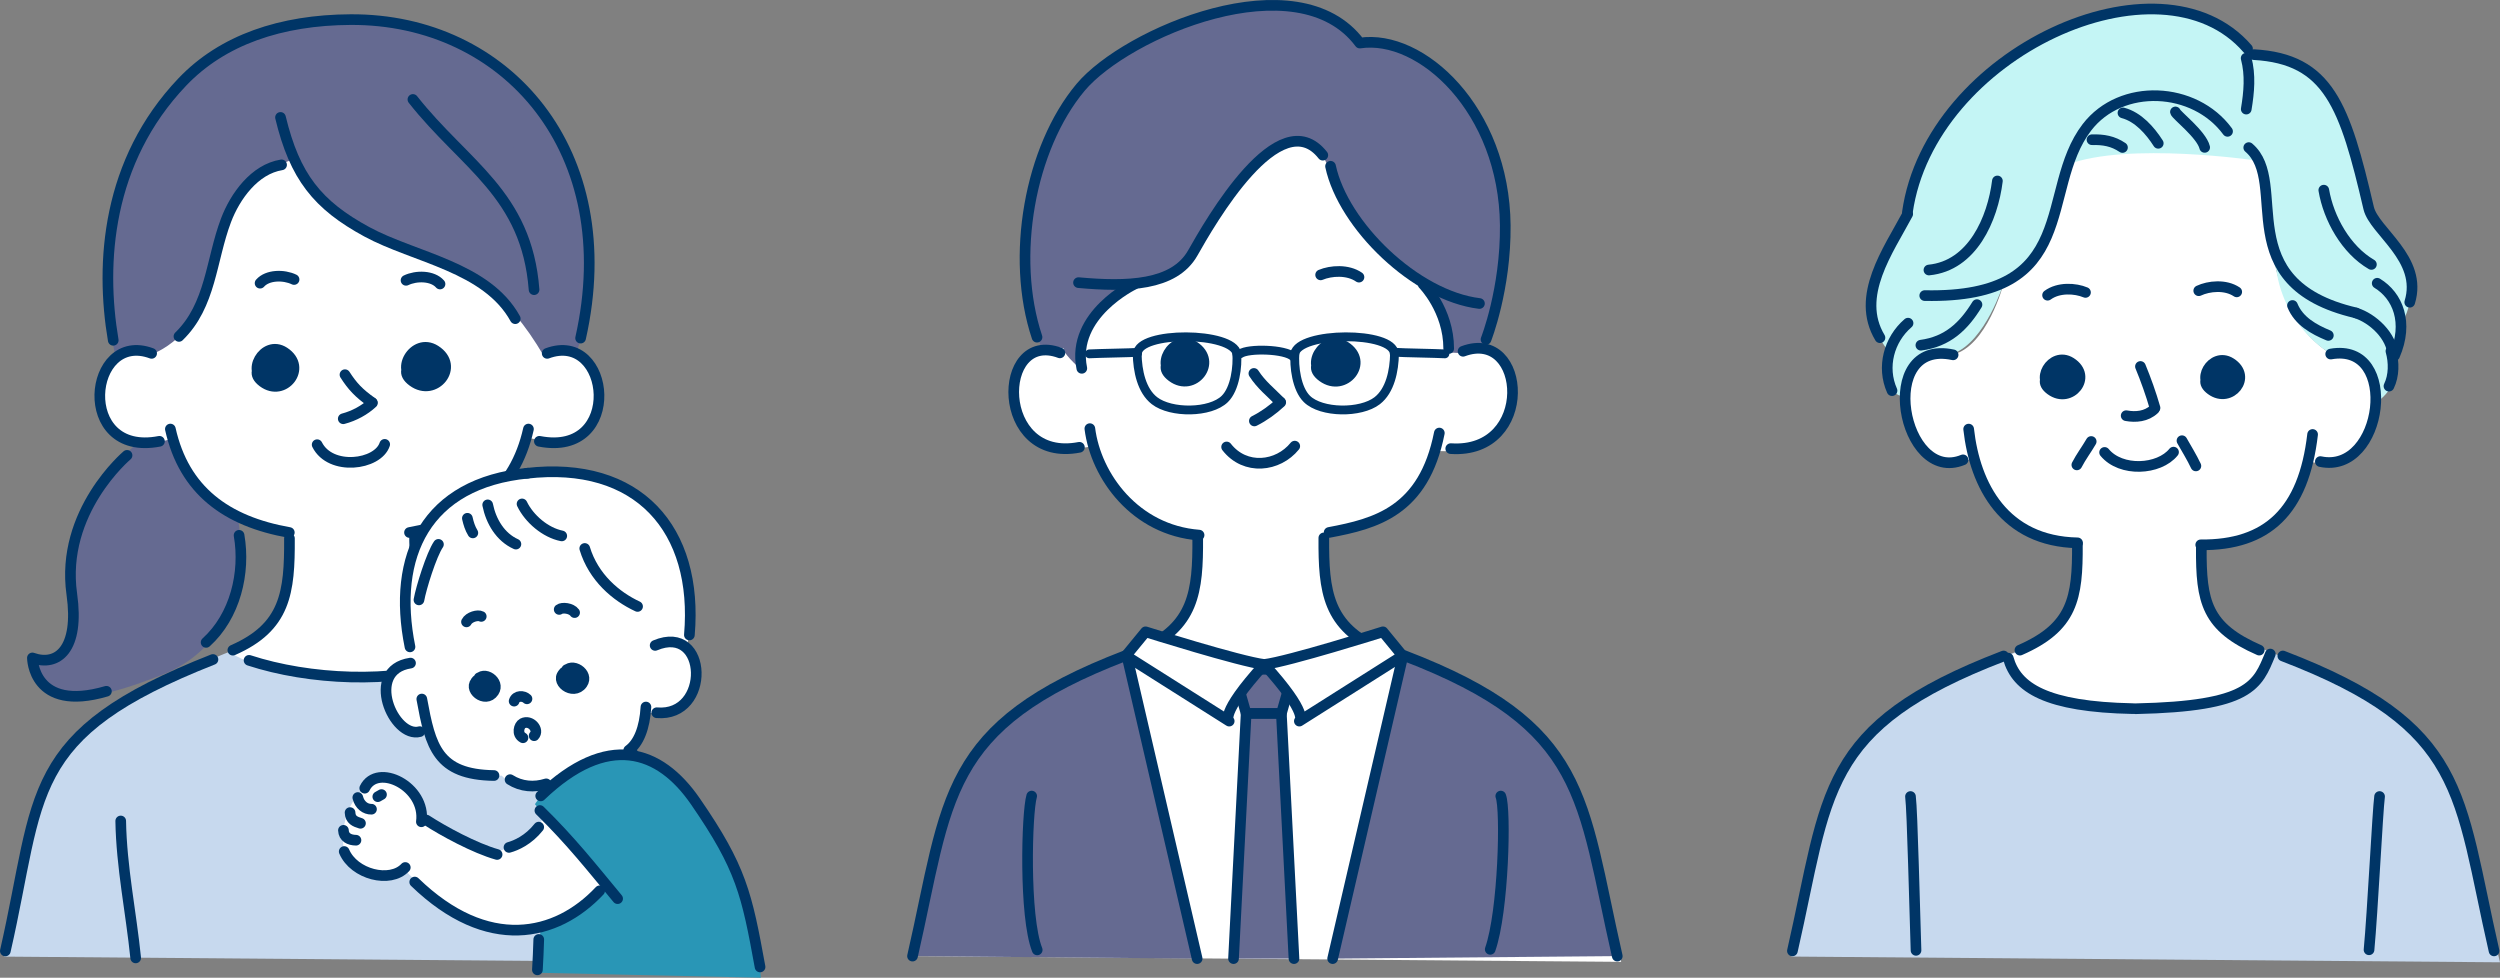
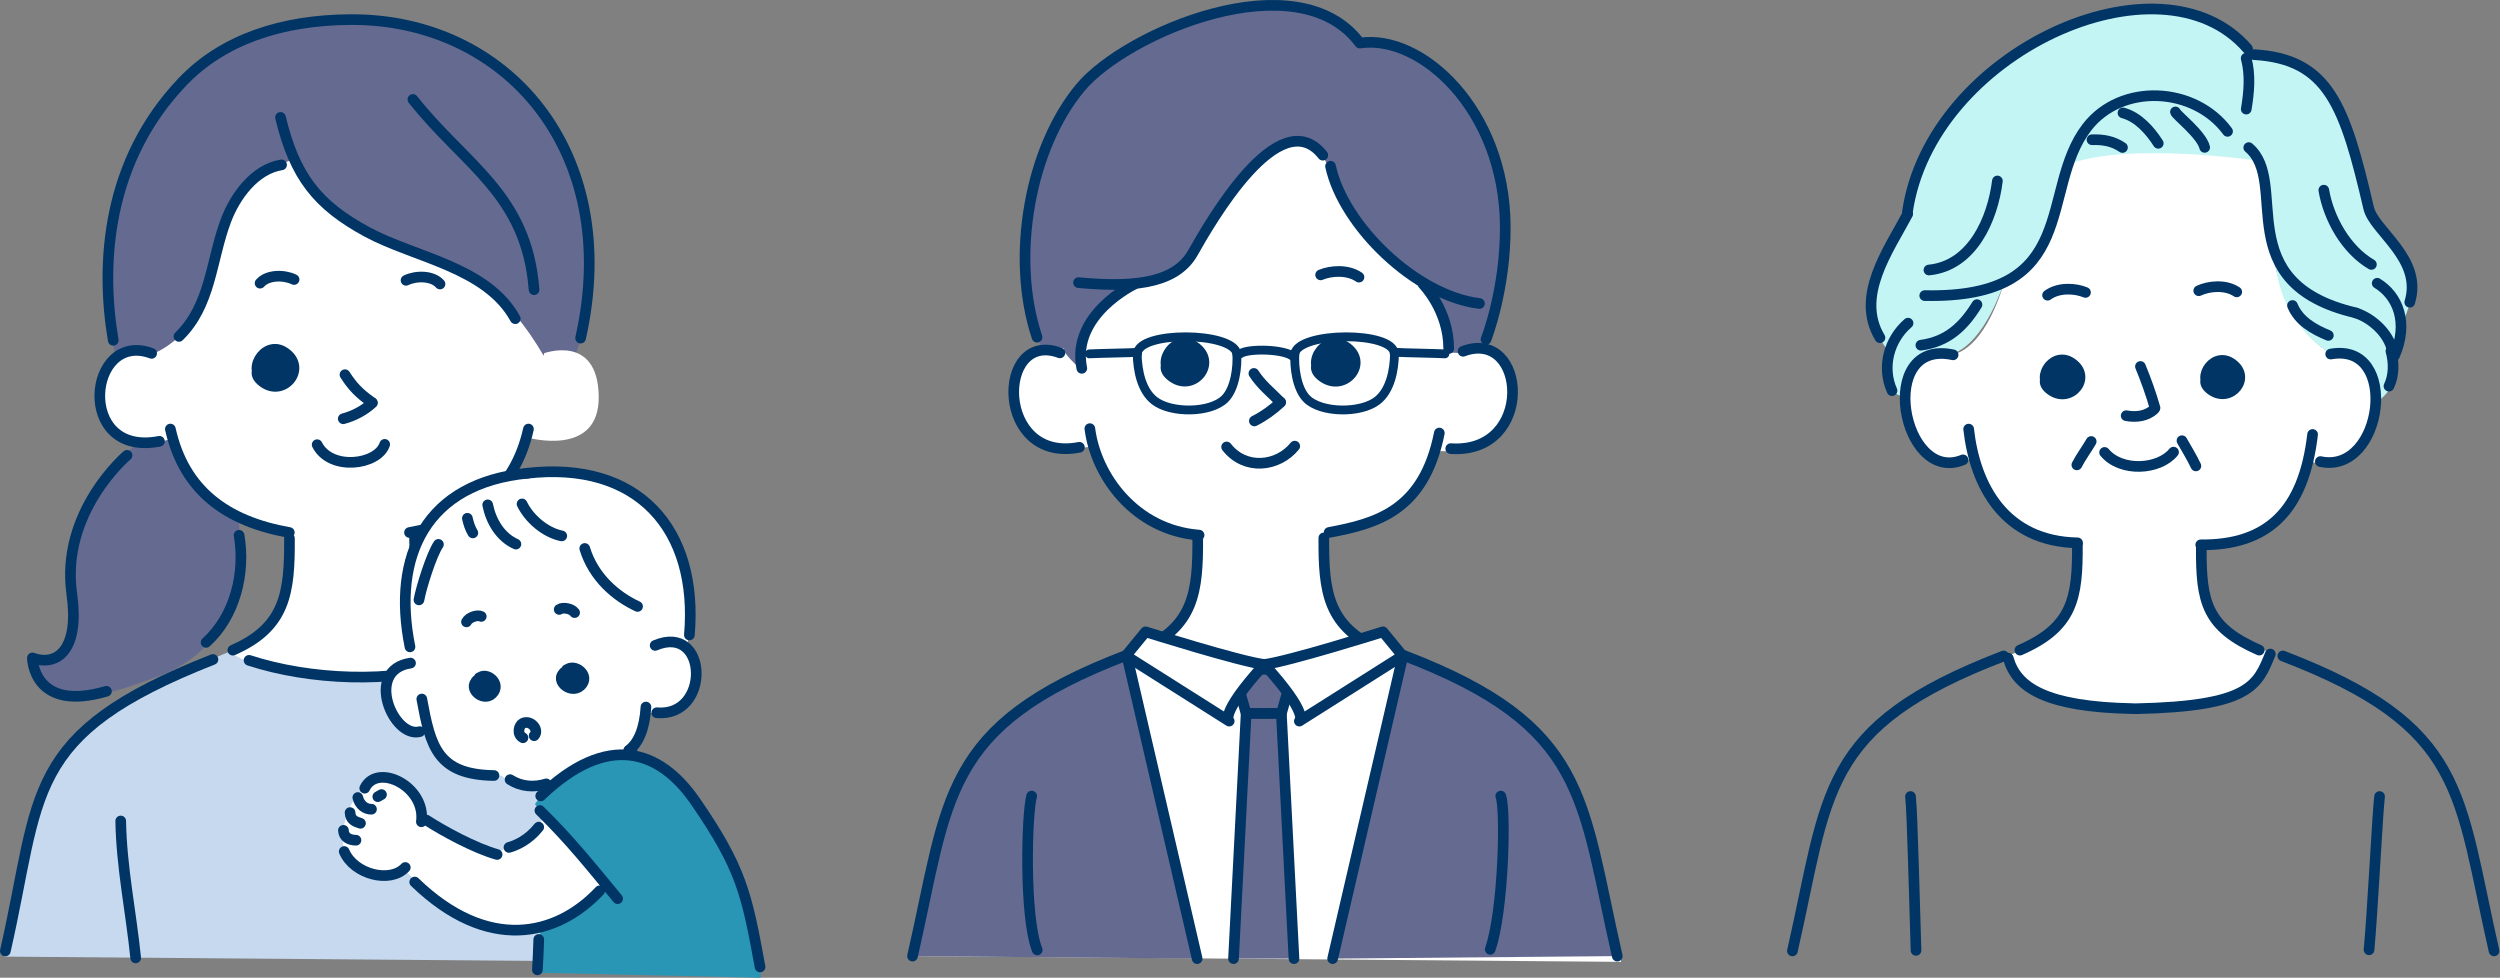
<svg xmlns="http://www.w3.org/2000/svg" id="_レイヤー_2" data-name="レイヤー 2" viewBox="0 0 425.243 166.309">
  <rect x="0" y="0" width="425.243" height="166.309" fill="#808080" stroke="none" />
  <defs>
    <style>
      .cls-1, .cls-2, .cls-3 {
        stroke-width: 1.813px;
      }

      .cls-1, .cls-2, .cls-3, .cls-4 {
        stroke: #003566;
        stroke-linecap: round;
        stroke-linejoin: round;
      }

      .cls-1, .cls-5 {
        fill: #656a91;
      }

      .cls-2, .cls-6 {
        fill: #fff;
      }

      .cls-3, .cls-4 {
        fill: none;
      }

      .cls-7 {
        fill: #2996b6;
      }

      .cls-7, .cls-8, .cls-9, .cls-5, .cls-6 {
        fill-rule: evenodd;
      }

      .cls-8 {
        fill: #c4f5f5;
      }

      .cls-9 {
        fill: #c7d9ee;
      }

      .cls-4 {
        stroke-width: 1.5px;
      }
    </style>
  </defs>
  <g id="_レイヤー_1-2" data-name="レイヤー 1">
    <g>
      <g>
-         <path class="cls-9" d="M304.701,162.708l120.542,.977s-5.559-23.72-9.966-33.005c-4.407-9.285-16.741-14.806-30.268-20.262,0,0-6.915,6.943-21.008,6.68-14.093-.263-20.899-6.277-20.899-6.277,0,0-20.217,7.281-28.161,17.608-7.122,9.258-8.301,27.271-10.241,34.278h0Z" />
        <path class="cls-6" d="M332.17,60.305s-10.18-1.176-7.747,9.629c2.938,13.045,11.158,7.905,11.158,7.905,0,0,2.443,13.626,17.484,14.729,0,0,3.379,15.146-12.094,19.054,0,0,2.027,10.046,23.132,9.276,20.417-.745,20.506-5.713,22.588-9.613,0,0-6.418-2.686-8.973-5.211-1.906-1.884-3.141-4.197-3.036-13.388,0,0,13.824,2.17,18.049-14.177,0,0,9.103,2.588,11.222-9.182,1.879-10.437-7.595-9.198-7.595-9.198-10.895-7.078-9.929-21.468-11.653-31.344-.782-4.483-8.043-4.193-17.941-4.105-8.708,.077-13.579,1.03-14.709,3.605-3.598,8.197-3.423,15.875-11.264,19.966-.007,.152-2.856,10.702-8.62,12.055h0Z" />
        <path class="cls-8" d="M383.697,27.296s-21.749-3.213-31.99,.691c0,0-2.065,16.995-10.916,20.262,0,0-3.064,9.811-8.483,11.865,0,0-8.255-1.942-8.433,7.138,0,0-3.195,1.312-2.833-7.78,0,0-3.578-4.216-2.795-8.537,.783-4.321,2.089-8.767,6.102-14.158,0,0,.846-14.848,14.721-25.081,13.875-10.233,33.819-15.711,43.975-2.349,0,0,9.903-2.121,15.514,12.211,5.611,14.332,2.969,13.789,5.313,16.025,2.344,2.236,9.21,8.555,4.836,17.143,0,0,.198,2.878-1.638,6.061,0,0,1.935,4.528-3.143,7.867,0,0,.784-8.568-7.569-8.527,0,0-7.716-4.331-9.161-14.201,0,0-1.088-2.907-1.385-9.917-.297-7.009-.877-8.143-2.115-8.713h0Z" />
        <path class="cls-3" d="M334.863,72.988c1.078,9.649,6.056,19.097,18.521,19.348" />
        <path class="cls-3" d="M355.707,75.096c-.782,1.356-1.723,2.584-2.441,3.981" />
        <path class="cls-3" d="M371.146,74.961c.797,1.411,1.675,2.824,2.368,4.29" />
        <path class="cls-3" d="M409.891,51.411c2.285-7.406-6.069-12.079-6.987-16.016-4.052-17.359-6.765-25.378-19.529-26.104" />
        <path class="cls-3" d="M324.441,36.125c3.863-27.184,43.035-45.006,57.855-27.837" />
        <path class="cls-3" d="M339.752,30.78c-.803,6.452-4.238,14.426-11.647,15.147" />
        <path class="cls-3" d="M374.339,92.673c11.327,.093,17.505-5.7,19.027-18.772" />
        <path class="cls-3" d="M332.219,60.355c-13.265-2.858-8.663,22.144,1.687,17.863" />
        <path class="cls-3" d="M396.444,60.223c11.885-2.132,8.931,20.596-1.76,18.29" />
        <path class="cls-3" d="M364.084,62.335c.896,2.155,1.81,4.721,2.477,7.047" />
        <path class="cls-3" d="M366.416,69.614c-1.319,1.238-3.135,1.393-4.759,1.094" />
        <path class="cls-3" d="M357.986,76.955c2.767,3.365,9.257,3.006,11.726-.049" />
        <path class="cls-3" d="M374,49.451c1.71-.807,4.542-1.098,6.462,.195" />
        <path class="cls-3" d="M354.736,49.74c-1.741-.733-4.582-.901-6.449,.475" />
        <path class="cls-3" d="M353.358,92.582c.057,9.196-.801,14.084-9.774,18.003" />
        <path class="cls-3" d="M374.439,93.196c-.056,9.196,.877,13.469,9.85,17.388" />
        <path class="cls-3" d="M340.81,111.581c-31.33,12.004-29.756,23.228-35.926,50.164" />
        <path class="cls-3" d="M388.305,111.581c31.33,12.004,29.756,23.228,35.926,50.164" />
        <path class="cls-3" d="M341.596,111.945c1.405,5.073,6.502,8.291,21.155,8.591" />
        <path class="cls-3" d="M386.171,111.25c-2.173,5.263-3.333,8.891-22.893,9.303" />
        <path class="cls-3" d="M324.968,135.486c.321,2.355,.716,19.772,.941,26.167" />
        <path class="cls-3" d="M404.759,135.486c-.321,2.355-1.192,19.766-1.793,26.07" />
        <path class="cls-3" d="M352.109,64.484s-3.797-3.983-.723-3.131c3.865,1.072,1.863,6.147-1.831,4.934-3.742-1.229-.543-6.664,2.691-4.61,3.772,2.396-.057,7.104-3.425,4.639-3.244-2.375,2.95-4.172,1.714-2.899-.321,.331,.993,.351,1.204,.748,.604,1.131-.924,2.543-2.151,2.204-1.544-.427-.996-2.47,.004-3.114,.488-.315,.255,.526,.195,.743-.211,.77,.397-.32,.879,0,.848,.56-.63,1.912-1.372,1.31-.994-.806-.113-3.155,1.645-3.061,1.431,.076,1.939,1.25,1.169,2.238h0Z" />
        <path class="cls-3" d="M379.322,64.503s-3.722-3.905-.709-3.069c3.789,1.051,1.826,6.027-1.796,4.837-3.669-1.205-.533-6.534,2.639-4.52,3.699,2.349-.055,6.965-3.358,4.548-3.181-2.328,2.892-4.09,1.68-2.842-.315,.325,.973,.344,1.181,.733,.592,1.109-.906,2.493-2.108,2.161-1.514-.418-.977-2.421,.003-3.053,.479-.309,.25,.516,.192,.729-.207,.755,.389-.313,.862,0,.831,.549-.617,1.875-1.345,1.284-.975-.79-.111-3.093,1.612-3.001,1.403,.075,1.901,1.225,1.146,2.194h0Z" />
        <path class="cls-3" d="M375.009,25.07c-.537-2.22-4.904-5.546-4.975-6.03" />
        <path class="cls-3" d="M367.113,24.376c-1.393-2.177-3.42-4.487-6.004-5.169" />
        <path class="cls-3" d="M361.028,25.089c-1.627-1.102-3.249-1.371-5.186-1.322" />
        <path class="cls-3" d="M378.9,22.342c-5.594-7.628-18.084-8.295-23.926-.678-8.206,10.699-.855,29.155-27.582,28.614" />
        <path class="cls-3" d="M336.278,51.818c-2.279,3.712-5.009,6.291-9.543,6.9" />
        <path class="cls-3" d="M324.555,54.968c-3.257,2.804-4.514,7.469-2.727,11.481" />
        <path class="cls-3" d="M382.506,25.106c7.043,5.95-3.556,23.039,18.22,28.113" />
        <path class="cls-3" d="M400.788,53.26c2.685,.852,6.122,3.794,6.255,7.344" />
        <path class="cls-3" d="M404.357,48.181c3.49,2.127,5.389,6.679,2.949,12.313" />
        <path class="cls-3" d="M395.271,32.344c.819,4.83,3.79,10.14,8.098,12.638" />
        <path class="cls-3" d="M406.689,59.718c.536,1.914,.539,4.167-.334,5.964" />
        <path class="cls-3" d="M389.943,51.962c1.071,2.647,3.605,4.057,6.101,5.09" />
        <path class="cls-3" d="M382.08,18.559c.481-2.889,.746-5.802-.017-8.66" />
        <path class="cls-3" d="M324.494,36.404c-3.312,6.226-8.957,13.982-4.719,21.038" />
      </g>
      <g>
        <path class="cls-9" d="M.723,162.717l117.362,.952s-4.852-23.211-9.26-32.496c-4.408-9.285-16.116-15.071-28.712-20.258,0,0-5.538,4.809-19.631,4.545-14.093-.263-21.358-4.628-21.358-4.628,0,0-22.687,8.664-28.321,17.536-5.138,8.091-8.658,26.916-10.081,34.351H.723Z" />
        <path class="cls-5" d="M40.421,87.79s4.307,20.375-13.1,27.099c-17.398,6.721-19.911,3.555-22.106-2.879,0,0,4.565,1.947,6.188-2.198,1.623-4.144,.217-8.498,.299-13.44,.082-4.942,4.856-15.465,11.502-20.813l-3.583-14.955s-4.097-17.522,2.829-33.528C28.813,12.369,41.988,3.321,60.057,3.582c19.007,.275,31.544,10.509,36.67,23.501,5.126,12.992,4.185,25.478,1.141,33.34l-57.447,27.367h0Z" />
        <path class="cls-6" d="M26.579,59.956s-9.7-3.109-9.479,7.703c.224,10.958,12.18,6.969,12.18,6.969,0,0,2.824,13.132,19.659,16.162,0,0,3.258,15.667-9.959,20.096,0,0,6.843,4.954,22.649,4.638,11.684-.234,14.551-2.254,18.749-4.366,0,0-5.069-1.306-6.899-4.733-1.568-2.936-2.891-5.552-2.892-15.756,0,0,16.415-2.243,19.14-16.243,0,0,12.291,3.497,12.114-7.041-.181-10.784-9.461-7.249-9.461-7.249,0,0,3.198-43.415-36.243-42.56-34.189,.741-29.558,42.38-29.558,42.38h0Z" />
        <path class="cls-5" d="M25.65,60.311s8.791-2.673,10.822-15.274c2.341-14.529,7.844-15.617,13.274-17.913,0,0,3.945,9.939,15.081,13.595,15.527,5.098,21.369,9.132,27.649,19.786,0,0,10.572-48.682-34.386-48.401-44.958,.282-32.44,48.206-32.44,48.206h0Z" />
        <path class="cls-3" d="M28.978,72.981c2.332,10.443,9.516,15.706,20.233,17.598" />
        <path class="cls-3" d="M89.888,72.981c-2.332,10.443-9.516,15.706-20.233,17.598" />
        <path class="cls-3" d="M19.262,57.883c-2.234-13.155-1.082-30.474,11.755-43.945,6.837-7.175,16.8-10.54,28.618-10.603,26.527-.142,46.252,22.482,39.123,54.179" />
        <path class="cls-3" d="M25.79,60.108c-10.874-4.065-13.072,17.77,1.33,14.956" />
-         <path class="cls-3" d="M93.075,60.108c10.873-4.065,13.072,17.77-1.33,14.956" />
        <path class="cls-3" d="M58.679,63.732c1.248,1.943,2.325,3.126,4.597,4.725" />
        <path class="cls-3" d="M63.351,68.526c-1.319,1.238-3.103,2.211-4.965,2.701" />
        <path class="cls-3" d="M53.947,75.64c2.281,4.524,10.318,3.478,11.489-.056" />
        <path class="cls-3" d="M48.204,62.972s-4.028-4.34-.767-3.411c4.101,1.168,1.977,6.697-1.943,5.375-3.97-1.339-.576-7.261,2.856-5.023,4.003,2.61-.06,7.739-3.634,5.053-3.443-2.587,3.13-4.545,1.819-3.158-.341,.361,1.053,.383,1.278,.815,.641,1.232-.981,2.771-2.282,2.401-1.638-.465-1.057-2.69,.004-3.393,.518-.343,.271,.573,.208,.81-.224,.839,.421-.348,.932,0,.899,.61-.668,2.083-1.456,1.427-1.054-.878-.12-3.437,1.745-3.335,1.518,.083,2.057,1.362,1.24,2.439h0Z" />
-         <path class="cls-3" d="M73.897,62.779s-4.271-4.511-.813-3.546c4.348,1.214,2.096,6.962-2.06,5.588-4.21-1.392-.611-7.548,3.027-5.222,4.244,2.713-.063,8.046-3.852,5.253-3.65-2.689,3.318-4.725,1.928-3.284-.361,.375,1.117,.398,1.355,.848,.679,1.281-1.04,2.88-2.419,2.496-1.736-.483-1.121-2.797,.004-3.527,.549-.357-.28,1.309-.347,1.554-.238,.872,.291-.362,1.556-.713,1.107-.308,.128,2.325-1.299,1.596-2.275-1.162,.576-3.517,1.606-3.58,1.609-.099,2.181,1.416,1.315,2.535h0Z" />
        <path class="cls-3" d="M44.239,48.168c1.255-1.44,4.036-1.472,5.781-.625" />
        <path class="cls-3" d="M74.846,48.308c-1.255-1.441-4.036-1.472-5.781-.625" />
        <path class="cls-3" d="M49.234,91.581c.057,9.196-.655,15.094-9.628,19.013" />
        <path class="cls-3" d="M70.515,91.088c.005,5.397,.83,17.612,7.803,19.568" />
        <path class="cls-3" d="M36.225,112.176C3.737,124.97,7.077,134.818,.907,161.755" />
        <path class="cls-3" d="M82.354,112.176c32.488,12.794,29.149,22.642,35.318,49.579" />
        <path class="cls-3" d="M42.362,112.322c10.242,3.346,24.312,4.004,34.667,.585" />
        <path class="cls-3" d="M20.535,139.645c.126,7.839,1.755,15.519,2.544,23.292" />
        <path class="cls-3" d="M99.022,139.645c-.126,7.839-1.755,15.519-2.544,23.292" />
        <path class="cls-3" d="M47.712,19.972c2.428,10.083,6.286,14.893,14.667,19.447,8.142,4.424,20.402,5.964,25.265,14.787" />
        <path class="cls-3" d="M47.896,28.041c-4.6,.738-7.908,5.356-9.451,9.429-2.563,6.769-2.551,14.458-8.007,19.753" />
        <path class="cls-3" d="M70.235,16.917c8.786,11.161,19.359,16.074,20.607,32.355" />
        <path class="cls-3" d="M21.61,77.453s-11.384,9.573-9.395,23.611c1.327,9.371-2.406,12.388-6.705,10.849,0,0,.056,9.352,12.59,5.671" />
        <path class="cls-3" d="M40.665,91.056c1.112,6.381-.678,13.763-5.605,18.214" />
        <path class="cls-6" d="M70.118,112.638s-5.955,.71-4.251,6.846c1.959,7.053,6.795,4.662,6.795,4.662,0,0,1.399,8.873,12.683,7.785,0,0,3.114,3.738,9.577,1.135,0,0,4.42-4.8,11.743-4.677,0,0,2.611-2.426,3.205-7.184,0,0,7.782,1.339,8.349-5.555,.447-5.438-1.349-5.605-1.349-5.605,0,0,6.053-31.493-26.453-29.673-29.67,1.662-20.299,32.266-20.299,32.266h0Z" />
        <path class="cls-7" d="M91.496,165.464l37.916,.845s-.449-12.331-6.19-21.681c-5.741-9.35-8.684-17.013-18.174-16.159-9.49,.853-14.052,8.323-14.052,8.323l2.066,2.487-1.567,26.186h0Z" />
        <path class="cls-6" d="M92.742,138.755l10.766,11.85s-6.643,7.075-13.758,7.539c-7.115,.464-12.901-1.723-20.833-10.114,0,0-6.517,3.301-10.386-3.13,0,0-1.357-6.675,3.366-10.643,0,0,.996-1.986,2.997-2.117,2.001-.131,6.895,1.046,7.197,7.124,0,0,9.819,6.377,13.058,5.428,3.16-.926,5.279-2.505,7.592-5.937h0Z" />
        <path class="cls-3" d="M71.747,118.904c1.48,8.11,2.677,12.864,12.279,13.01" />
        <path class="cls-3" d="M109.872,120.263c-.212,3.596-1.261,6.153-2.928,7.356" />
        <path class="cls-3" d="M92.91,133.33c-2.047,.65-4.259,.493-6.15-.714" />
        <path class="cls-3" d="M69.828,112.79c-7.945,1.183-2.884,12.875,1.583,11.658" />
        <path class="cls-3" d="M111.439,109.782c9.058-3.842,9.497,12.26,.273,11.452" />
        <path class="cls-3" d="M69.738,110.031c-3.136-15.503,2.726-27.863,20.047-29.545" />
        <path class="cls-3" d="M117.263,108.007c1.545-17.972-8.68-29.71-27.706-27.496" />
        <path class="cls-3" d="M82.955,85.876c.559,2.784,2.141,5.485,4.799,6.675" />
        <path class="cls-3" d="M99.464,93.292c1.487,4.913,5.304,8.153,8.985,9.862" />
        <path class="cls-3" d="M74.578,92.596c-1.18,1.72-2.951,7.384-3.314,9.444" />
        <path class="cls-3" d="M88.798,85.716c1.222,2.541,3.97,4.881,6.755,5.442" />
        <path class="cls-3" d="M79.499,88.158c.199,.885,.453,1.71,.929,2.487" />
-         <path class="cls-3" d="M89.638,118.867c-.573-.563-1.879-.621-2.186,.394" />
        <path class="cls-3" d="M81.505,115.283c2.197-.736,3.384,2.632,.969,2.993-1.834,.275-2.262-2.822-.49-2.839,.687-.007,1.479,.956,.9,1.575-.16,.171-.466,.239-.672,.12-.084-.049-.23-.299-.141-.26,.199,.089-.387,.485-.504,.487-.36,.005-.652-.306-.729-.653-.378-1.698,2.581-1.737,3.078-.362,.624,1.726-2.373,2.318-2.891,.722-.781-2.403,3.171-2.53,2.677-.06-.402,2.011-2.417-.137-1.687-.434,.015-.006,.057,.192,.055,.222-.016,.242-.211,.314-.416,.203-.427-.231-.666-.861-.424-1.295,1.005-1.803,3.919,.216,2.764,1.957-1.426,2.151-4.711-.536-2.752-1.993" />
        <path class="cls-3" d="M96.399,113.9c2.349-.756,3.604,2.659,1.022,3.036-1.96,.286-2.404-2.856-.512-2.882,.734-.01,1.575,.966,.955,1.597-.172,.175-.498,.245-.718,.124-.09-.049-.244-.302-.149-.263,.213,.089-.415,.494-.54,.496-.385,.007-.695-.308-.777-.66-.397-1.723,2.764-1.774,3.289-.381,.66,1.751-2.544,2.364-3.091,.746-.824-2.438,3.397-2.582,2.859-.072-.438,2.043-2.581-.13-1.801-.434,.015-.006,.06,.195,.058,.225-.018,.245-.227,.319-.445,.208-.456-.233-.709-.872-.448-1.314,1.081-1.835,4.185,.203,2.945,1.976-1.532,2.19-5.029-.525-2.932-2.012" />
        <path class="cls-3" d="M81.858,104.85c-.563-.319-2.088,.092-2.509,.931" />
        <path class="cls-3" d="M95.118,103.664c.507-.401,2.077-.228,2.622,.536" />
        <path class="cls-3" d="M88.957,125.491c-1.122-.603-.671-2.123-.062-2.441,1.355-.705,2.91,1.095,1.963,2.093" />
        <path class="cls-3" d="M91.972,135.383c11.345-10.874,20.223-7.909,26.318,.936,7.815,11.342,8.725,15.72,10.994,28.158" />
        <path class="cls-3" d="M101.998,151.523c-7.357,7.839-19.077,10.496-31.454-1.489" />
        <path class="cls-3" d="M91.636,140.69c-1.753,2.216-3.866,3.123-5.062,3.451" />
        <path class="cls-3" d="M84.556,145.345c-3.776-1.06-9.157-3.981-12.031-5.856" />
        <path class="cls-3" d="M71.676,139.781c.815-6.003-7.501-10.115-9.635-5.711" />
        <path class="cls-3" d="M64.262,135.513c.219-.107,.425-.225,.629-.359" />
        <path class="cls-3" d="M63.189,137.644c-1.046,.03-2.028-.73-2.327-1.986" />
        <path class="cls-3" d="M59.545,138.219c.046,1.238,.884,1.55,1.77,1.819" />
        <path class="cls-3" d="M58.417,141.238c.051,1.205,1.022,1.666,2.132,1.68" />
        <path class="cls-3" d="M58.55,144.841c1.655,3.894,7.83,5.463,10.388,2.715" />
        <path class="cls-3" d="M91.835,137.868c5.311,5.213,8.708,9.553,13.22,14.99" />
        <path class="cls-3" d="M91.641,159.8c-.032,1.724-.144,3.445-.23,5.168" />
      </g>
      <g>
        <path class="cls-6" d="M155.218,162.631l120.542,.977s-5.558-23.72-9.966-33.005c-4.407-9.285-16.741-14.806-30.267-20.262,0,0-6.456,5.295-20.549,5.031-14.093-.263-21.358-4.629-21.358-4.629,0,0-18.832,5.809-28.161,17.608-7.245,9.163-8.3,27.271-10.241,34.278h0Z" />
        <path class="cls-1" d="M226.679,163.056l11.956-51.513,.188-.04c31.331,12.004,30.1,24.19,36.27,51.127" />
        <path class="cls-5" d="M231,7.621s-6.115-9.267-20.814-5.755c-14.699,3.513-27.55,10.105-31.684,21.674-3.149,8.814-8.496,20.553,1.452,42.925h67.858s11.171-16.009,7.411-34.378c-3.76-18.369-16.667-25.899-24.224-24.466h0Z" />
        <path class="cls-6" d="M181.638,59.423s-9.347-3.067-9.029,8.122c.324,11.378,13.308,8.342,13.308,8.342,0,0,2.488,12.734,17.503,15.554,0,0,2.466,16.777-11.932,20.103,0,0,13.028,2.993,21.744,3.346,.027,.001,3.575,0,3.582,0,8.226-.687,17.944-.278,20.394-3.684,0,0-7.44-2.359-8.95-5.617-1.4-3.02-3.8-3.181-3.102-14.687,0,0,15.677-.749,19.464-14.188,0,0,12.863,1.106,12.949-9.746,.088-11.139-10.693-6.919-10.693-6.919,0,0,5.683-43.258-33.765-43.617-37.333-.34-31.472,42.991-31.472,42.991h0Z" />
        <path class="cls-5" d="M201.203,46.02s13.266-30.643,23.804-19.624c0,0,6.279,14.579,13.752,19.811,13.16,9.212,3.539,14.053,9.649,13.817,0,0,11.787-46.236-32.978-46.53-40.843-.269-35.903,38.129-34.418,46.189,.108,.587,3.015,3.564,3.001,2.967-.187-8.034,2.99-10.837,8.92-14.296l8.27-2.334Z" />
        <path class="cls-3" d="M185.381,72.911c1.033,8.125,7.715,17.271,18.578,18.108" />
        <path class="cls-3" d="M176.395,57.354c-4.56-13.641-1.226-32.185,7.409-42.497,7.752-9.257,36.9-21.733,47.497-7.533,10.44-1.574,24.555,11.324,24.74,30.99,.102,10.884-3.274,19.425-3.274,19.425" />
        <path class="cls-3" d="M226.082,90.567c7.923-1.493,16.098-3.582,18.743-16.908" />
        <path class="cls-3" d="M180.286,60.022c-10.873-4.065-11.086,18.876,3.317,16.062" />
        <path class="cls-3" d="M248.864,59.749c10.874-4.064,12.268,17.527-2.096,16.561" />
        <path class="cls-3" d="M213.282,63.521c1.248,1.943,2.88,3.207,4.489,4.849" />
        <path class="cls-3" d="M217.847,68.44c-1.32,1.238-2.87,2.353-4.482,3.161" />
        <path class="cls-3" d="M208.645,76.027c3.156,4.048,8.744,3.376,11.589-.141" />
        <path class="cls-3" d="M202.938,62.027s-4.133-4.423-.787-3.476c4.208,1.19,2.028,6.825-1.994,5.478-4.074-1.365-.591-7.4,2.93-5.119,4.107,2.66-.061,7.888-3.729,5.15-3.532-2.637,3.212-4.633,1.866-3.219-.35,.368,1.081,.39,1.311,.831,.657,1.256-1.006,2.824-2.341,2.447-1.681-.474-1.085-2.742,.004-3.458,.532-.35,.277,.584,.213,.826-.23,.854,.433-.355,.957,0,.923,.622-.685,2.123-1.493,1.454-1.082-.895-.123-3.503,1.791-3.399,1.558,.085,2.111,1.388,1.272,2.486h0Z" />
        <path class="cls-3" d="M228.625,62.045s-4.234-4.423-.806-3.477c4.31,1.19,2.078,6.826-2.043,5.479-4.173-1.365-.606-7.4,3.001-5.119,4.207,2.66-.063,7.888-3.819,5.15-3.618-2.637,3.29-4.632,1.912-3.219-.359,.368,1.107,.39,1.343,.83,.673,1.256-1.03,2.824-2.399,2.448-1.722-.474-1.111-2.742,.004-3.458,.545-.35-.277,1.283-.344,1.524-.236,.855,.288-.355,1.542-.699,1.098-.302,.127,2.279-1.287,1.564-2.256-1.139,.571-3.448,1.592-3.509,1.595-.097,2.163,1.388,1.303,2.486h0Z" />
        <path class="cls-3" d="M224.636,46.755c1.75-.736,4.619-.935,6.522,.384" />
        <path class="cls-3" d="M203.729,91.495c.057,9.196-.655,15.094-9.628,19.013" />
        <path class="cls-3" d="M225.179,91.495c-.057,9.196,.655,15.094,9.628,19.013" />
        <path class="cls-3" d="M225.006,26.396c-7.361-9.337-19.23,11.53-22.122,16.634-3.176,5.605-11.211,5.792-19.432,5.045" />
        <path class="cls-3" d="M226.323,28.282c2.159,10.078,14.491,22.036,25.328,23.344" />
        <path class="cls-3" d="M255.277,135.409c.906,2.276,.46,19.66-1.793,26.07" />
        <path class="cls-3" d="M192.933,48.354s-10.789,5.14-8.92,14.296" />
        <path class="cls-3" d="M242.073,48.354s4.346,4.393,4.346,10.932" />
        <g>
          <polygon class="cls-1" points="217.956 121.374 211.965 121.374 209.819 113.84 220.102 113.84 217.956 121.374" />
          <polyline class="cls-1" points="220.102 163.056 217.956 121.374 211.965 121.374 209.819 163.056" />
        </g>
        <path class="cls-2" d="M215.049,113.026c-7.845,8.645-5.966,9.633-5.966,9.633l-17.567-11.115,3.344-4.076s16.075,5.064,20.19,5.558Z" />
        <path class="cls-2" d="M215.049,113.026c7.845,8.645,5.966,9.633,5.966,9.633l17.567-11.115-3.344-4.076s-16.075,5.064-20.19,5.558Z" />
        <path class="cls-1" d="M203.631,163.056l-11.956-51.513-.188-.04c-31.331,12.004-30.1,24.19-36.27,51.127" />
        <path class="cls-3" d="M175.485,135.409c-.842,2.794-1.312,20.538,.941,26.167" />
      </g>
      <g>
        <path class="cls-4" d="M193.48,60.166c.052-3.896,16.359-3.789,16.918,.03" />
        <path class="cls-4" d="M237.153,60.166c-.053-3.896-16.359-3.789-16.918,.03" />
        <path class="cls-4" d="M193.431,60.158c.047,2.93,.748,6.297,2.946,8.002,2.803,2.172,9.486,2.124,11.957-.301,1.754-1.721,2.227-5.515,2.027-7.874" />
        <path class="cls-4" d="M237.202,60.158c-.047,2.93-.748,6.297-2.947,8.002-2.803,2.172-9.486,2.124-11.957-.301-1.753-1.721-2.226-5.515-2.027-7.874" />
        <path class="cls-4" d="M210.978,60.171c1.289-.955,7.658-.814,8.984,.51" />
        <path class="cls-4" d="M245.773,60.19c-1.477-.088-7.327-.175-8.181-.256" />
        <path class="cls-4" d="M185.299,60.19c1.477-.088,7.327-.175,8.181-.256" />
      </g>
    </g>
  </g>
</svg>